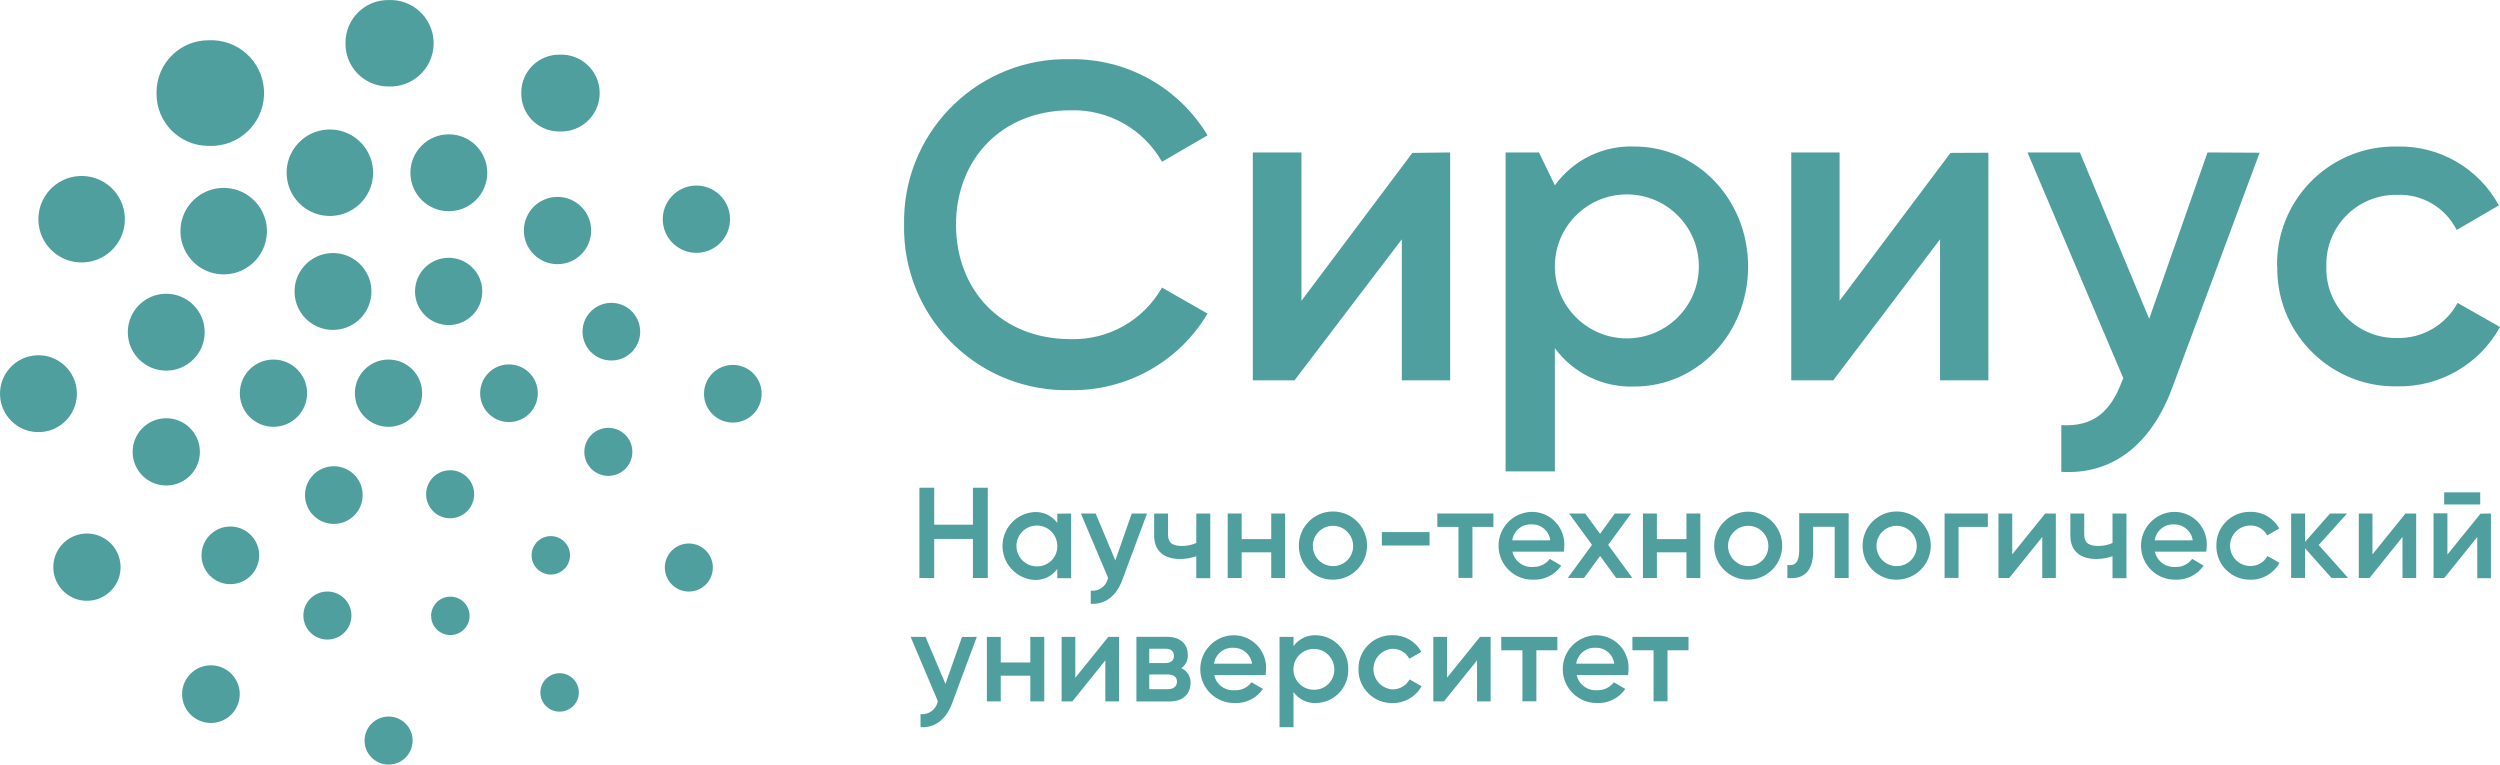
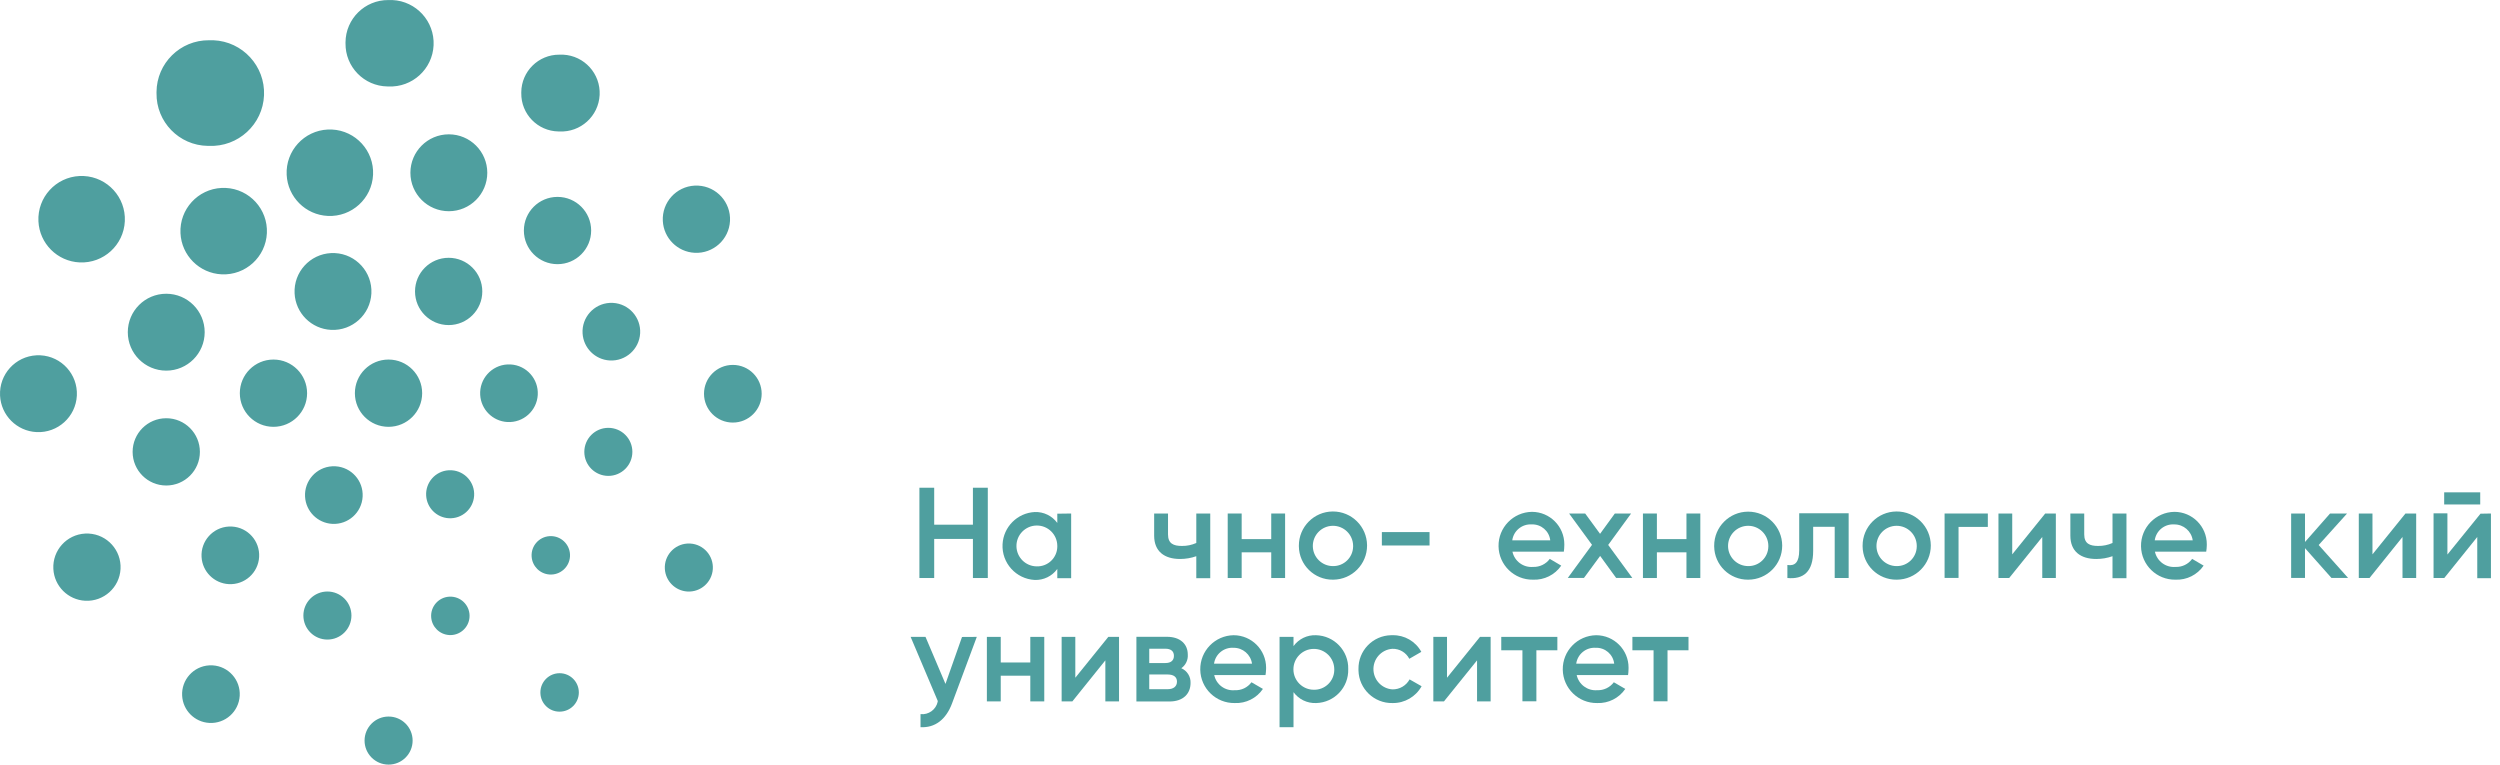
<svg xmlns="http://www.w3.org/2000/svg" id="Layer_2" data-name="Layer 2" viewBox="0 0 1422.128 434.945">
  <defs>
    <style> .cls-1 { fill: #4f9f9f; } </style>
  </defs>
  <g id="_Слой_1" data-name="Слой 1">
    <g id="_Слой_2" data-name="Слой 2">
      <g id="_Слой_1-2" data-name="Слой 1-2">
        <path class="cls-1" d="M255.422,361.241c6.025,.418,11.248-4.126,11.666-10.151,.418-6.025-4.126-11.248-10.151-11.666-.505-.035-1.011-.035-1.515,0-6.025,.418-10.569,5.642-10.151,11.666,.378,5.442,4.709,9.773,10.151,10.151m57.145-34.434c6.025,.418,11.248-4.126,11.666-10.151,.418-6.025-4.126-11.248-10.151-11.666-.505-.035-1.011-.035-1.515,0-6.025,.418-10.569,5.642-10.151,11.666,.378,5.442,4.709,9.773,10.151,10.151m33.488-56.093c7.549,0,13.668-6.12,13.668-13.668s-6.12-13.668-13.668-13.668-13.668,6.12-13.668,13.668,6.12,13.668,13.668,13.668m.789-65.661c9.044,.513,16.791-6.403,17.304-15.448,.513-9.044-6.404-16.791-15.448-17.304-.618-.035-1.238-.035-1.856,0-9.044,.513-15.96,8.26-15.448,17.304,.472,8.328,7.12,14.976,15.448,15.448m-29.703-54.779c10.568,0,19.136-8.567,19.136-19.136s-8.567-19.136-19.136-19.136-19.136,8.567-19.136,19.136,8.567,19.136,19.136,19.136h0m-61.823-30.123c12.078,.002,21.871-9.788,21.873-21.866,.002-12.078-9.788-21.871-21.866-21.873h-.007c-12.078,.002-21.868,9.795-21.866,21.873,.002,12.075,9.791,21.864,21.866,21.866m-68.815,2.681c13.573,.628,25.086-9.867,25.714-23.44,.628-13.573-9.867-25.086-23.44-25.714-.758-.035-1.516-.035-2.274,0-13.573,.628-24.068,12.14-23.44,25.714,.587,12.694,10.746,22.853,23.44,23.44m-60.404,33.225c13.573,.628,25.086-9.867,25.714-23.44,.628-13.573-9.867-25.086-23.44-25.714-.758-.035-1.516-.035-2.274,0-13.573,.628-24.068,12.14-23.44,25.714,.587,12.694,10.746,22.853,23.44,23.44m-31.543,54.779c12.078,.002,21.871-9.788,21.873-21.866,.002-12.078-9.788-21.871-21.866-21.873h-.007c-12.078,.002-21.868,9.795-21.866,21.873,.002,12.075,9.791,21.864,21.866,21.866m0,65.346c10.568,.006,19.141-8.556,19.147-19.124,.006-10.568-8.556-19.141-19.124-19.147h-.023c-10.568,.006-19.131,8.579-19.124,19.147,.006,10.559,8.565,19.118,19.124,19.124m35.538,56.093c9.044,.513,16.791-6.403,17.304-15.448,.513-9.044-6.403-16.791-15.448-17.304-.618-.035-1.238-.035-1.856,0-9.044,.513-15.96,8.26-15.448,17.304,.472,8.328,7.119,14.976,15.448,15.448m56.146,31.543c7.549,0,13.668-6.12,13.668-13.668s-6.12-13.668-13.668-13.668-13.668,6.12-13.668,13.668,6.12,13.668,13.668,13.668h0m2.734-65.819c9.044,.513,16.791-6.403,17.304-15.448s-6.403-16.791-15.448-17.304c-.618-.035-1.238-.035-1.856,0-9.044,.513-15.96,8.26-15.448,17.304,.472,8.328,7.12,14.976,15.448,15.448m-33.435-55.199c10.568,.006,19.141-8.556,19.147-19.124,.006-10.568-8.556-19.141-19.124-19.147h-.023c-10.568,.006-19.131,8.579-19.124,19.147,.006,10.559,8.565,19.118,19.124,19.124m65.451,0c10.568,.006,19.141-8.556,19.147-19.124,.006-10.568-8.556-19.141-19.124-19.147h-.023c-10.568,.006-19.131,8.579-19.124,19.147,.006,10.559,8.565,19.118,19.124,19.124m-32.647-55.147c12.064,.592,22.323-8.708,22.915-20.771,.592-12.064-8.708-22.323-20.771-22.915-.714-.035-1.43-.035-2.144,0-12.064,.592-21.363,10.851-20.771,22.915,.551,11.235,9.536,20.22,20.771,20.771m66.87-2.734c10.568,0,19.136-8.567,19.136-19.136s-8.567-19.136-19.136-19.136h0c-10.568,0-19.136,8.567-19.136,19.136s8.567,19.136,19.136,19.136m33.383,55.147c9.044,.513,16.791-6.403,17.304-15.448s-6.403-16.791-15.448-17.304c-.618-.035-1.238-.035-1.856,0-9.044,.513-15.96,8.26-15.448,17.304,.472,8.328,7.12,14.976,15.448,15.448m-33.383,54.726c7.534,.468,14.022-5.26,14.489-12.795,.468-7.534-5.26-14.022-12.795-14.489-.564-.035-1.13-.035-1.695,0-7.534,.468-13.263,6.955-12.795,14.489,.427,6.882,5.913,12.367,12.795,12.795m-136.159,116.445c9.044,.513,16.791-6.404,17.304-15.448,.513-9.044-6.404-16.791-15.448-17.304-.618-.035-1.238-.035-1.856,0-9.044,.513-15.96,8.26-15.448,17.304,.472,8.328,7.12,14.976,15.448,15.448m-70.603-69.499c10.554,.554,19.558-7.553,20.112-18.107,.554-10.554-7.553-19.558-18.107-20.112-.668-.035-1.337-.035-2.005,0-10.554,.554-18.661,9.558-18.107,20.112,.513,9.78,8.327,17.594,18.107,18.107m-27.652-95.942c12.064,.592,22.323-8.708,22.915-20.771,.592-12.064-8.708-22.323-20.771-22.915-.714-.035-1.43-.035-2.144,0C8.734,202.701-.565,212.96,.027,225.024c.551,11.235,9.536,20.22,20.771,20.771m24.498-96.52c13.573,.628,25.086-9.867,25.714-23.44,.628-13.573-9.867-25.086-23.44-25.714-.758-.035-1.516-.035-2.274,0-13.573,.628-24.068,12.14-23.44,25.714,.587,12.694,10.746,22.853,23.44,23.44M118.895,82.983c16.593,.694,30.607-12.194,31.301-28.787,.694-16.593-12.194-30.607-28.787-31.301-.838-.035-1.676-.035-2.514,0-16.375-.118-29.745,13.061-29.863,29.436-.002,.212,0,.423,.002,.635-.233,16.345,12.828,29.783,29.173,30.016,.229,.003,.458,.004,.688,.002m102.04-33.803c13.573,.628,25.086-9.867,25.714-23.44C247.277,12.167,236.783,.654,223.209,.026c-.758-.035-1.516-.035-2.274,0-13.384-.089-24.307,10.69-24.395,24.074-.001,.176,0,.353,.002,.529-.174,13.384,10.534,24.375,23.917,24.549,.159,.002,.317,.003,.476,.002m97.256,25.602c12.064,.592,22.323-8.708,22.915-20.771,.592-12.064-8.708-22.323-20.771-22.915-.714-.035-1.43-.035-2.144,0-11.904-.059-21.602,9.543-21.661,21.446,0,.141,0,.282,.002,.423-.175,11.874,9.309,21.641,21.183,21.815,.159,.002,.317,.003,.476,.002m76.964,69.026c10.554,.554,19.558-7.553,20.112-18.107,.554-10.554-7.553-19.558-18.107-20.112-.668-.035-1.337-.035-2.005,0-10.554,.554-18.661,9.558-18.107,20.112,.513,9.78,8.327,17.594,18.107,18.107m21.712,96.573c9.059,.007,16.408-7.331,16.414-16.39,.007-9.059-7.331-16.408-16.39-16.414h-.025c-9.059,.007-16.397,7.356-16.39,16.414,.007,9.049,7.341,16.383,16.39,16.39m-25.865,96.1c7.534,.468,14.022-5.26,14.489-12.795,.468-7.534-5.26-14.022-12.795-14.489-.564-.035-1.13-.035-1.695,0-7.534,.468-13.263,6.955-12.795,14.489,.427,6.882,5.913,12.367,12.795,12.795m-72.706,68.342c6.039,.025,10.955-4.851,10.979-10.89,.025-6.039-4.851-10.955-10.89-10.979s-10.955,4.851-10.979,10.89c0,.155,.002,.31,.008,.465,.171,5.878,5.002,10.545,10.882,10.514m-97.256,30.123c-7.549-.008-13.662-6.134-13.654-13.683,.008-7.538,6.116-13.647,13.654-13.654,7.549-.008,13.675,6.105,13.683,13.654,.008,7.549-6.105,13.675-13.654,13.683h-.028" />
-         <path class="cls-1" d="M514.281,127.826c-.974,51.004,39.584,93.14,90.587,94.113,1.347,.026,2.694,.022,4.04-.011,31.928,.527,61.695-16.081,78.015-43.529l-25.917-14.825c-10.572,18.693-30.632,29.989-52.098,29.335-39.165,0-65.083-27.757-65.083-65.083s26.075-65.083,65.083-65.083c21.455-.665,41.512,10.609,52.098,29.282l25.917-15.035c-16.42-27.318-46.146-43.824-78.015-43.318-50.997-1.258-93.359,39.063-94.617,90.061-.034,1.364-.037,2.729-.01,4.094m310.641-41.11V216.356h-27.495v-80.223l-61.035,80.223h-23.709V86.716h27.652v84.376l63.085-84.113,21.501-.263Zm141.468,64.82c0-22.618-18.335-40.953-40.953-40.953s-40.953,18.335-40.953,40.953,18.335,40.953,40.953,40.953,40.953-18.335,40.953-40.953m28.02,0c0,38.692-29.282,68.342-64.557,68.342-17.803,.692-34.793-7.479-45.369-21.817v70.077h-28.02V86.716h18.978l9.042,18.715c10.462-14.504,27.5-22.796,45.369-22.08,35.275,0,64.557,29.808,64.557,68.342m136.684-64.82V216.356h-27.495v-80.223l-60.772,80.223h-23.867V86.716h27.495v84.376l63.085-84.113,21.554-.105Zm154.296,0l-49.732,133.793c-12.196,32.962-34.749,49.522-63.085,47.734v-26.548c18.137,.999,28.02-7.518,34.487-24.919l.789-1.787-54.516-128.431h29.808l39.428,94.628,33.172-94.628,29.65,.158Zm9.936,64.82c-.792-36.952,28.521-67.55,65.472-68.342,.957-.021,1.913-.021,2.87,0,24.031-.566,46.358,12.363,57.828,33.488l-24.025,13.984c-6.382-12.782-19.689-20.609-33.961-19.977-21.831-.358-39.818,17.049-40.176,38.88-.01,.603-.006,1.207,.012,1.81-.671,21.823,16.477,40.058,38.3,40.729,.621,.019,1.243,.024,1.864,.013,14.345,.385,27.684-7.342,34.487-19.977l24.13,13.721c-11.682,21.206-34.147,34.2-58.354,33.751-37.011,.733-67.609-28.676-68.342-65.687-.017-.885-.017-1.77,0-2.655" />
        <polygon class="cls-1" points="561.91 277.443 561.91 328.805 553.447 328.805 553.447 306.567 531.419 306.567 531.419 328.805 523.008 328.805 523.008 277.443 531.419 277.443 531.419 298.471 553.447 298.471 553.447 277.443 561.91 277.443" />
        <path class="cls-1" d="M601.444,310.457c-.058-6.416-5.307-11.571-11.723-11.513-6.416,.058-11.571,5.307-11.513,11.723,.058,6.375,5.242,11.513,11.617,11.513,6.27,.149,11.473-4.814,11.621-11.083,.005-.213,.004-.427-.003-.64m7.886-18.347v36.8h-7.886v-5.257c-2.963,4.096-7.775,6.443-12.827,6.256-10.67-.557-18.868-9.658-18.312-20.328,.516-9.891,8.42-17.795,18.312-18.312,5.04-.19,9.846,2.134,12.827,6.203v-5.257l7.886-.105Z" />
-         <path class="cls-1" d="M652.49,292.11l-14.089,37.851c-3.47,9.305-9.831,13.984-17.927,13.511v-7.465c4.568,.512,8.785-2.504,9.778-6.992v-.526l-15.403-36.379h8.411l11.198,26.706,9.358-26.706h8.674Z" />
        <path class="cls-1" d="M688.449,292.11v36.8h-7.938v-12.512c-2.97,1.055-6.1,1.589-9.252,1.577-8.884,0-14.72-4.311-14.72-13.248v-12.617h7.886v11.881c0,5.257,3.154,6.571,7.886,6.571,2.823,.038,5.621-.536,8.201-1.682v-16.77h7.938Z" />
        <polygon class="cls-1" points="731.031 292.11 731.031 328.805 723.145 328.805 723.145 314.19 706.323 314.19 706.323 328.805 698.385 328.805 698.385 292.11 706.323 292.11 706.323 306.672 723.145 306.672 723.145 292.11 731.031 292.11" />
        <path class="cls-1" d="M769.723,310.457c-.058-6.329-5.236-11.413-11.565-11.355-6.329,.058-11.413,5.236-11.355,11.565,.058,6.288,5.171,11.355,11.46,11.355,6.242,.089,11.374-4.899,11.462-11.141,.002-.142,.001-.283-.002-.425m-30.859,0c-.058-10.713,8.58-19.445,19.293-19.504,10.713-.058,19.445,8.58,19.504,19.293,.058,10.713-8.58,19.445-19.293,19.504-.035,0-.07,0-.105,0-10.597,.116-19.281-8.38-19.398-18.977-.001-.106-.001-.211,0-.317" />
        <rect class="cls-1" x="786.073" y="302.677" width="27.127" height="7.623" />
-         <polygon class="cls-1" points="849.526 299.733 837.592 299.733 837.592 328.752 829.654 328.752 829.654 299.733 817.615 299.733 817.615 292.11 849.526 292.11 849.526 299.733" />
        <path class="cls-1" d="M881.857,307.356c-.601-5.3-5.184-9.241-10.514-9.042-5.495-.355-10.333,3.589-11.092,9.042h21.607Zm-9.778,15.14c3.733,.141,7.294-1.57,9.515-4.574l6.519,3.838c-3.623,5.262-9.705,8.283-16.087,7.991-10.656,.16-19.423-8.349-19.583-19.004-.16-10.656,8.349-19.423,19.004-19.583,10.191,.017,18.438,8.292,18.421,18.483,0,.288-.008,.575-.022,.863-.007,1.109-.095,2.216-.263,3.312h-29.229c1.17,5.428,6.19,9.143,11.723,8.674" />
        <polygon class="cls-1" points="919.34 328.752 910.245 316.24 901.045 328.752 891.846 328.752 905.619 309.932 892.581 292.11 901.729 292.11 910.193 303.676 918.604 292.11 927.857 292.11 914.819 309.984 928.54 328.752 919.34 328.752" />
        <polygon class="cls-1" points="967.232 292.11 967.232 328.805 959.347 328.805 959.347 314.19 942.524 314.19 942.524 328.805 934.586 328.805 934.586 292.11 942.524 292.11 942.524 306.672 959.347 306.672 959.347 292.11 967.232 292.11" />
        <path class="cls-1" d="M1005.924,310.457c-.058-6.329-5.236-11.413-11.565-11.355-6.329,.058-11.413,5.236-11.355,11.565,.058,6.288,5.171,11.355,11.46,11.355,6.242,.089,11.374-4.899,11.462-11.141,.002-.142,.001-.283-.002-.425m-30.807,0c-.029-10.685,8.609-19.37,19.293-19.399,10.685-.029,19.37,8.609,19.399,19.293,.029,10.685-8.609,19.37-19.293,19.399-.017,0-.035,0-.053,0-10.568,.116-19.229-8.356-19.346-18.924-.001-.123-.002-.247,0-.37" />
        <path class="cls-1" d="M1051.608,328.805h-7.938v-29.124h-12.249v13.668c0,12.039-5.625,16.297-14.667,15.456v-7.412c4.311,.683,6.729-1.472,6.729-8.411v-21.028h28.125v36.852Z" />
        <path class="cls-1" d="M1090.353,310.457c-.058-6.329-5.236-11.413-11.565-11.355-6.329,.058-11.413,5.236-11.355,11.565,.058,6.288,5.171,11.355,11.46,11.355,6.242,.089,11.374-4.899,11.462-11.141,.002-.142,.001-.283-.002-.425m-30.807,0c-.058-10.713,8.58-19.445,19.293-19.503,10.713-.058,19.445,8.58,19.503,19.293,.058,10.713-8.58,19.445-19.293,19.503-.052,0-.105,0-.157,0-10.568,.116-19.229-8.356-19.346-18.924-.001-.123-.002-.247,0-.37" />
        <polygon class="cls-1" points="1130.78 299.733 1114.115 299.733 1114.115 328.752 1106.177 328.752 1106.177 292.11 1130.78 292.11 1130.78 299.733" />
        <polygon class="cls-1" points="1169.472 292.11 1169.472 328.805 1161.745 328.805 1161.745 305.463 1142.924 328.805 1136.826 328.805 1136.826 292.11 1144.659 292.11 1144.659 315.347 1163.427 292.11 1169.472 292.11" />
        <path class="cls-1" d="M1209.637,292.11v36.8h-7.938v-12.512c-2.97,1.055-6.1,1.589-9.252,1.577-8.884,0-14.72-4.311-14.72-13.248v-12.617h7.886v11.881c0,5.257,3.154,6.571,7.886,6.571,2.823,.038,5.621-.536,8.201-1.682v-16.77h7.938Z" />
        <path class="cls-1" d="M1247.33,307.356c-.739-5.226-5.237-9.094-10.514-9.042-5.495-.355-10.333,3.589-11.092,9.042h21.607Zm-9.778,15.14c3.72,.152,7.271-1.564,9.463-4.574l6.519,3.838c-3.606,5.253-9.668,8.274-16.034,7.991-10.656,.16-19.423-8.349-19.583-19.004-.16-10.656,8.349-19.423,19.004-19.583,10.191,.017,18.438,8.292,18.421,18.483,0,.288-.008,.575-.022,.863-.024,1.11-.13,2.217-.315,3.312h-29.177c1.17,5.428,6.19,9.143,11.723,8.674" />
-         <path class="cls-1" d="M1260.788,310.457c-.207-10.45,8.098-19.089,18.548-19.296,.284-.006,.567-.005,.851,.002,6.792-.157,13.102,3.495,16.35,9.463l-6.834,3.943c-1.868-3.56-5.602-5.744-9.62-5.625-6.358,0-11.513,5.155-11.513,11.513s5.155,11.513,11.513,11.513c4.064,.082,7.835-2.107,9.778-5.678l6.834,3.89c-3.299,6.007-9.655,9.692-16.507,9.568-10.479,.234-19.163-8.071-19.397-18.55-.006-.248-.006-.496-.002-.743" />
        <polygon class="cls-1" points="1326.239 328.752 1311.204 311.824 1311.204 328.752 1303.318 328.752 1303.318 292.11 1311.204 292.11 1311.204 308.302 1325.45 292.11 1335.123 292.11 1318.984 310.037 1335.702 328.752 1326.239 328.752" />
        <polygon class="cls-1" points="1374.446 292.11 1374.446 328.805 1366.666 328.805 1366.666 305.463 1347.898 328.805 1341.8 328.805 1341.8 292.11 1349.58 292.11 1349.58 315.347 1368.348 292.11 1374.446 292.11" />
        <path class="cls-1" d="M1390.375,280.071h20.503v6.887h-20.503v-6.887Zm26.601,12.039v36.8h-7.781v-23.447l-18.768,23.341h-6.098v-36.8h7.886v23.447l18.82-23.236,5.941-.105Z" />
        <path class="cls-1" d="M555.655,362.292l-14.089,37.851c-3.47,9.305-9.831,13.984-17.927,13.511v-7.413c4.577,.483,8.787-2.55,9.778-7.044v-.526l-15.403-36.379h8.464l11.355,26.759,9.41-26.706,8.411-.053Z" />
        <polygon class="cls-1" points="594.031 362.292 594.031 398.987 586.093 398.987 586.093 384.372 569.27 384.372 569.27 398.987 561.385 398.987 561.385 362.292 569.27 362.292 569.27 376.855 586.093 376.855 586.093 362.292 594.031 362.292" />
        <polygon class="cls-1" points="636.561 362.292 636.561 398.987 628.781 398.987 628.781 375.645 610.013 398.987 603.915 398.987 603.915 362.292 611.695 362.292 611.695 385.529 630.463 362.292 636.561 362.292" />
        <path class="cls-1" d="M669.523,387.737c0-2.576-1.84-4.048-5.257-4.048h-10.514v8.359h10.514c3.207,0,5.257-1.525,5.257-4.311m-15.771-18.715v8.149h9.147c3.154,0,4.889-1.419,4.889-4.101s-1.787-4.048-4.889-4.048h-9.147Zm23.499,19.504c0,5.888-3.995,10.514-11.986,10.514h-18.82v-36.8h17.348c7.781,0,11.881,4.311,11.881,10.094,.227,3.06-1.171,6.014-3.68,7.781,3.32,1.45,5.408,4.791,5.257,8.411" />
        <path class="cls-1" d="M712.211,377.538c-.739-5.226-5.237-9.094-10.514-9.042-5.495-.355-10.333,3.589-11.092,9.042h21.607Zm-9.778,15.088c3.713,.173,7.265-1.524,9.463-4.521l6.519,3.785c-3.587,5.281-9.656,8.326-16.034,8.043-10.656,.174-19.435-8.323-19.609-18.978-.174-10.656,8.323-19.435,18.978-19.609,10.22,.018,18.49,8.318,18.471,18.538,0,.269-.007,.539-.019,.808-.024,1.11-.13,2.217-.315,3.312h-29.177c1.151,5.434,6.193,9.143,11.723,8.622" />
        <path class="cls-1" d="M758.999,380.64c-.058-6.416-5.307-11.571-11.723-11.513-6.416,.058-11.571,5.307-11.512,11.723,.058,6.375,5.242,11.513,11.617,11.513,6.27,.149,11.473-4.814,11.621-11.083,.005-.213,.004-.427-.003-.64m7.938,0c.322,10.331-7.792,18.967-18.123,19.289-.057,.002-.114,.003-.171,.005-5.042,.199-9.853-2.127-12.827-6.203v19.924h-7.938v-51.362h7.938v5.257c2.962-4.091,7.781-6.421,12.827-6.203,10.362,.257,18.554,8.866,18.296,19.228,0,.022-.001,.044-.002,.066" />
        <path class="cls-1" d="M772.772,380.64c-.207-10.45,8.098-19.089,18.548-19.296,.284-.006,.567-.005,.851,.002,6.792-.157,13.102,3.495,16.35,9.463l-6.834,3.943c-1.853-3.58-5.59-5.786-9.62-5.678-6.373,.43-11.19,5.946-10.76,12.319,.39,5.773,4.987,10.37,10.76,10.76,4.064,.082,7.835-2.107,9.778-5.678l6.834,3.89c-3.316,5.99-9.661,9.668-16.507,9.568-10.479,.234-19.163-8.071-19.397-18.55-.006-.248-.006-.496-.002-.743" />
        <polygon class="cls-1" points="847.949 362.292 847.949 398.987 840.221 398.987 840.221 375.645 821.4 398.987 815.355 398.987 815.355 362.292 823.135 362.292 823.135 385.529 841.903 362.292 847.949 362.292" />
        <polygon class="cls-1" points="885.905 369.915 873.971 369.915 873.971 398.934 866.033 398.934 866.033 369.915 853.994 369.915 853.994 362.292 885.905 362.292 885.905 369.915" />
        <path class="cls-1" d="M918.236,377.538c-.601-5.3-5.184-9.241-10.514-9.042-5.495-.355-10.333,3.589-11.092,9.042h21.607Zm-9.673,15.088c3.707,.145,7.247-1.546,9.463-4.521l6.519,3.785c-3.584,5.257-9.624,8.297-15.982,8.043-10.656,.16-19.423-8.349-19.583-19.004-.16-10.656,8.349-19.423,19.004-19.583,10.191,.017,18.438,8.292,18.421,18.483,0,.288-.008,.575-.022,.863-.007,1.109-.095,2.216-.263,3.312h-29.229c1.19,5.386,6.173,9.067,11.671,8.622" />
        <polygon class="cls-1" points="960.503 369.915 948.569 369.915 948.569 398.934 940.631 398.934 940.631 369.915 928.593 369.915 928.593 362.292 960.503 362.292 960.503 369.915" />
      </g>
    </g>
  </g>
</svg>